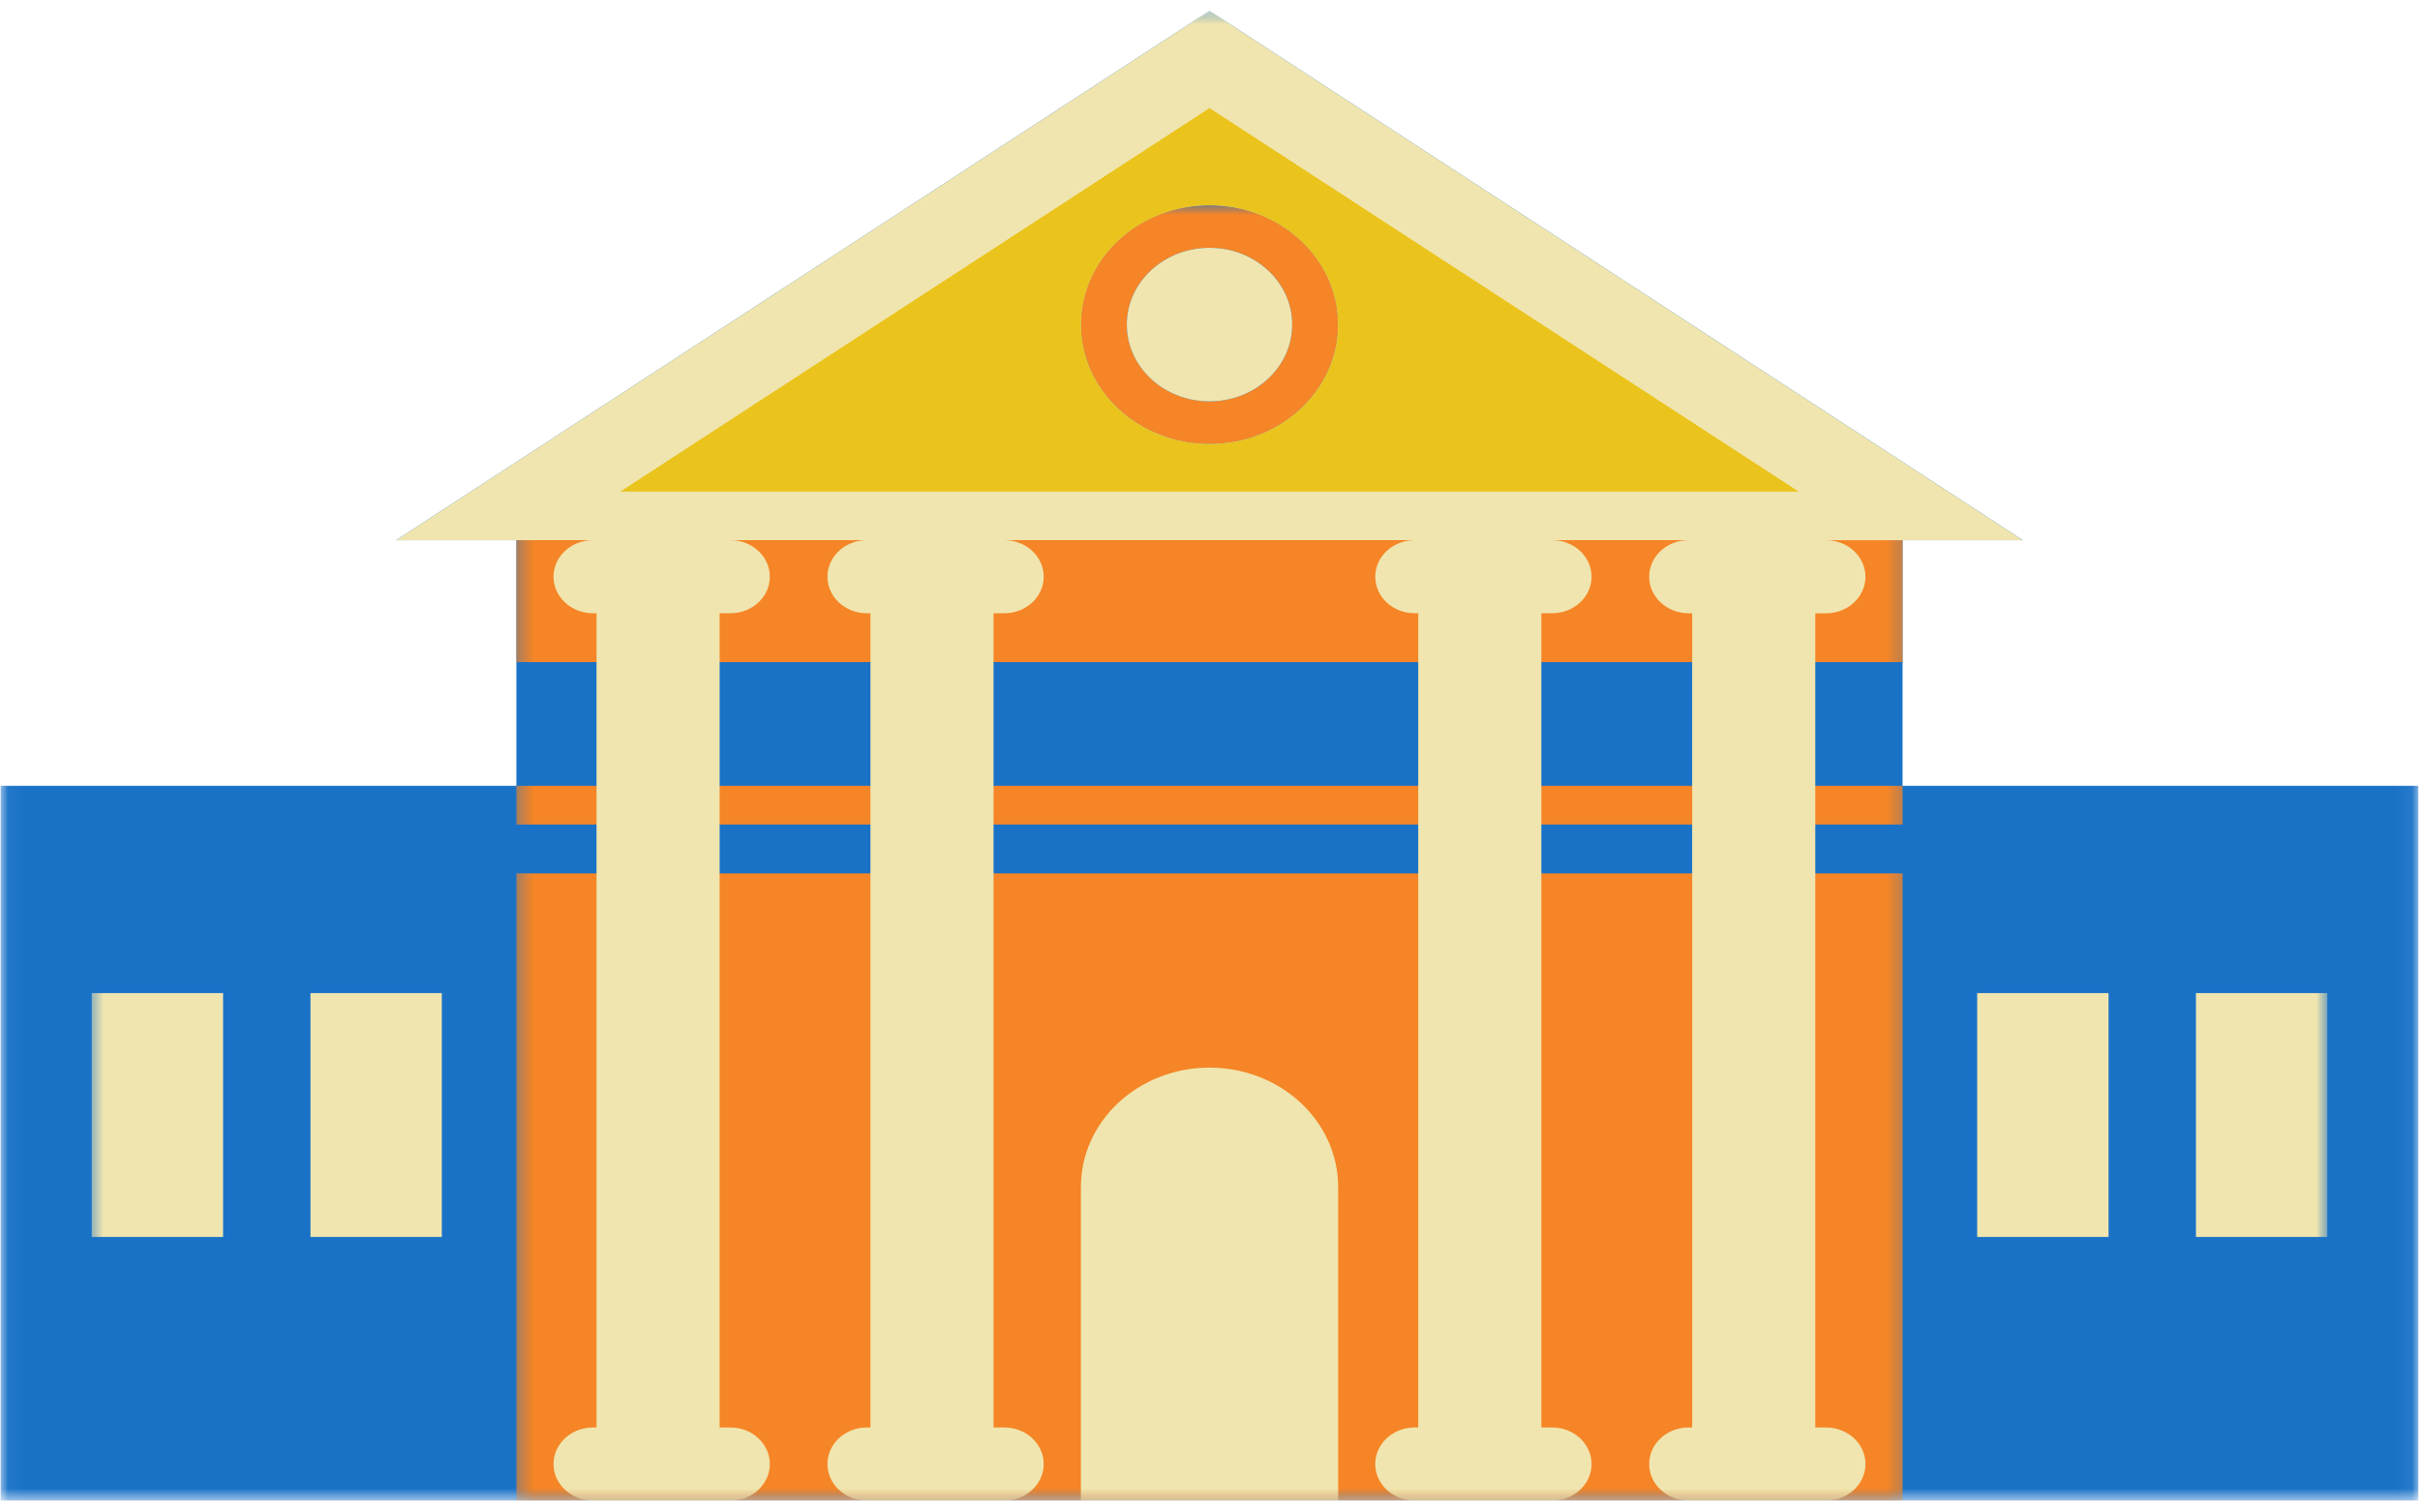
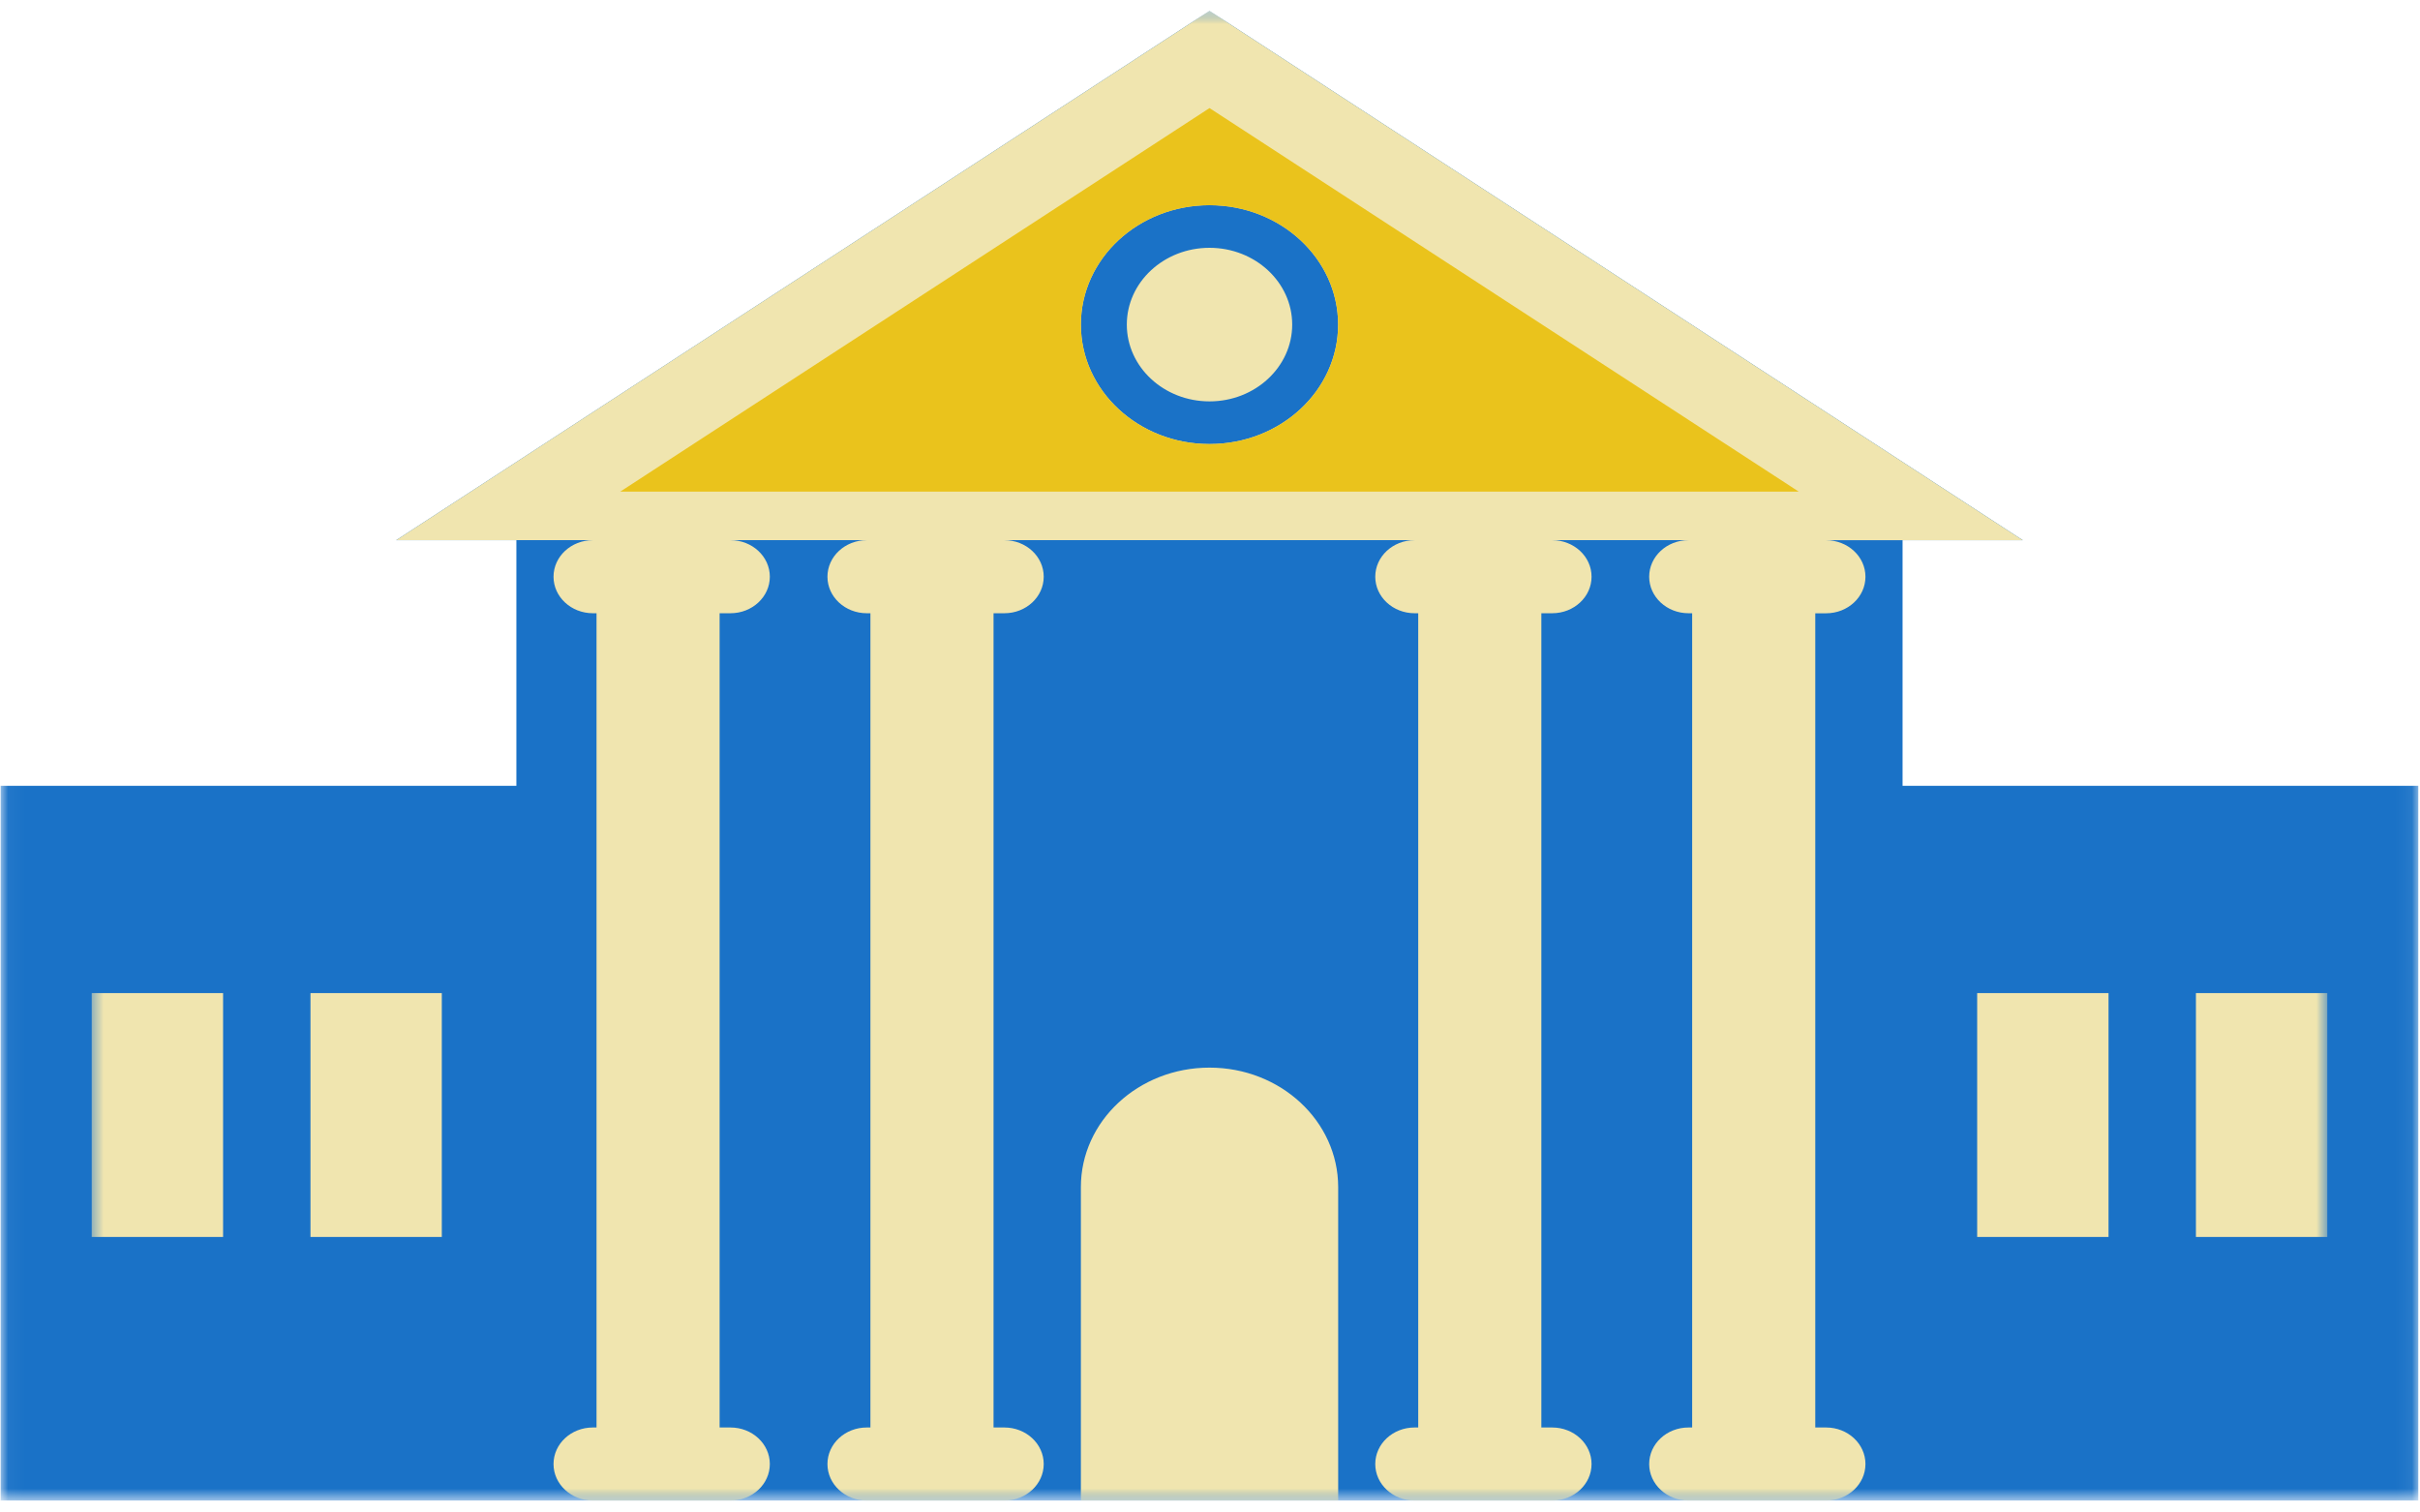
<svg xmlns="http://www.w3.org/2000/svg" width="152" height="95" viewBox="0 0 152 95" fill="none">
  <mask id="mask0_5_3784" style="mask-type:luminance" maskUnits="userSpaceOnUse" x="0" y="0" width="152" height="95">
    <path d="M0.04 0.663H151.94V94.263H0.04V0.663Z" fill="white" />
  </mask>
  <g mask="url(#mask0_5_3784)">
-     <path d="M151.893 49.358V94.247H0.04V49.358H32.434V33.932H24.88L75.969 0.681L127.054 33.932H119.5V49.358H151.893Z" fill="#1A72C7" />
+     <path d="M151.893 49.358V94.247H0.04V49.358H32.434V33.932H24.88L75.969 0.681L127.054 33.932H119.5V49.358H151.893" fill="#1A72C7" />
  </g>
  <mask id="mask1_5_3784" style="mask-type:luminance" maskUnits="userSpaceOnUse" x="32" y="12" width="88" height="83">
    <path d="M32.334 12.822H119.756V94.263H32.334V12.822Z" fill="white" />
  </mask>
  <g mask="url(#mask1_5_3784)">
-     <path d="M32.435 49.358H119.501V51.789H32.435V49.358ZM32.435 94.247H119.501V54.858H32.435V94.247ZM32.435 33.794V41.589H119.501V33.794H32.435ZM67.888 20.388C67.888 16.245 71.503 12.887 75.966 12.887C80.428 12.887 84.044 16.245 84.044 20.388C84.044 24.531 80.428 27.89 75.966 27.89C71.507 27.892 67.888 24.531 67.888 20.388ZM70.775 20.388C70.775 23.051 73.101 25.211 75.969 25.211C78.836 25.211 81.164 23.051 81.164 20.388C81.164 17.726 78.836 15.565 75.969 15.565C73.101 15.565 70.775 17.726 70.775 20.388Z" fill="#F58526" />
-   </g>
+     </g>
  <mask id="mask2_5_3784" style="mask-type:luminance" maskUnits="userSpaceOnUse" x="5" y="0" width="142" height="95">
    <path d="M5.578 0.663H146.2V94.263H5.578V0.663Z" fill="white" />
  </mask>
  <g mask="url(#mask2_5_3784)">
    <path d="M5.761 62.375H14.012V77.696H5.761V62.375ZM19.501 77.696H27.75V62.375H19.501V77.696ZM124.186 77.696H132.437V62.375H124.186V77.696ZM137.926 62.375V77.696H146.176V62.375H137.926ZM75.969 67.058C71.507 67.058 67.89 70.415 67.89 74.559V94.247H84.051V74.559C84.047 70.415 80.43 67.058 75.969 67.058ZM75.969 15.565C73.101 15.565 70.775 17.726 70.775 20.388C70.775 23.051 73.101 25.211 75.969 25.211C78.836 25.211 81.163 23.051 81.163 20.388C81.163 17.726 78.836 15.565 75.969 15.565ZM114.017 38.518V89.661H114.699C116.061 89.661 117.169 90.687 117.169 91.957C117.169 93.225 116.065 94.251 114.699 94.251H106.056C104.693 94.251 103.585 93.225 103.585 91.957C103.585 90.687 104.69 89.661 106.056 89.661H106.284V38.518H106.056C104.693 38.518 103.585 37.492 103.585 36.224C103.585 34.958 104.69 33.928 106.056 33.928H97.494C98.858 33.928 99.966 34.954 99.966 36.224C99.966 37.489 98.861 38.518 97.494 38.518H96.812V89.661H97.494C98.858 89.661 99.966 90.687 99.966 91.957C99.966 93.225 98.861 94.251 97.494 94.251H88.852C87.489 94.251 86.38 93.225 86.38 91.957C86.38 90.687 87.485 89.661 88.852 89.661H89.079V38.518H88.852C87.489 38.518 86.38 37.492 86.38 36.224C86.38 34.958 87.485 33.928 88.852 33.928H63.086C64.448 33.928 65.556 34.954 65.556 36.224C65.556 37.489 64.452 38.518 63.086 38.518H62.404V89.661H63.086C64.448 89.661 65.556 90.687 65.556 91.957C65.556 93.225 64.452 94.251 63.086 94.251H54.443C53.081 94.251 51.972 93.225 51.972 91.957C51.972 90.687 53.077 89.661 54.443 89.661H54.671V38.518H54.443C53.081 38.518 51.972 37.492 51.972 36.224C51.972 34.958 53.077 33.928 54.443 33.928H45.881C47.245 33.928 48.353 34.954 48.353 36.224C48.353 37.489 47.248 38.518 45.881 38.518H45.199V89.661H45.881C47.245 89.661 48.353 90.687 48.353 91.957C48.353 93.225 47.248 94.251 45.881 94.251H37.239C35.876 94.251 34.767 93.225 34.767 91.957C34.767 90.687 35.872 89.661 37.239 89.661H37.468V38.518H37.239C35.876 38.518 34.767 37.492 34.767 36.224C34.767 34.958 35.872 33.928 37.239 33.928H24.884L75.969 0.681L127.054 33.932H114.699C116.061 33.932 117.169 34.958 117.169 36.226C117.169 37.492 116.065 38.521 114.699 38.521H114.017V38.518ZM84.047 20.388C84.047 16.245 80.43 12.887 75.969 12.887C71.507 12.887 67.89 16.245 67.89 20.388C67.89 24.532 71.507 27.89 75.969 27.89C80.43 27.892 84.047 24.532 84.047 20.388Z" fill="#F0E5AF" />
  </g>
  <path d="M75.969 6.788L38.958 30.879H112.979L75.969 6.788ZM75.969 27.892C71.507 27.892 67.89 24.535 67.89 20.391C67.89 16.247 71.507 12.89 75.969 12.89C80.431 12.89 84.047 16.247 84.047 20.391C84.047 24.535 80.431 27.892 75.969 27.892Z" fill="#EAC31C" />
</svg>